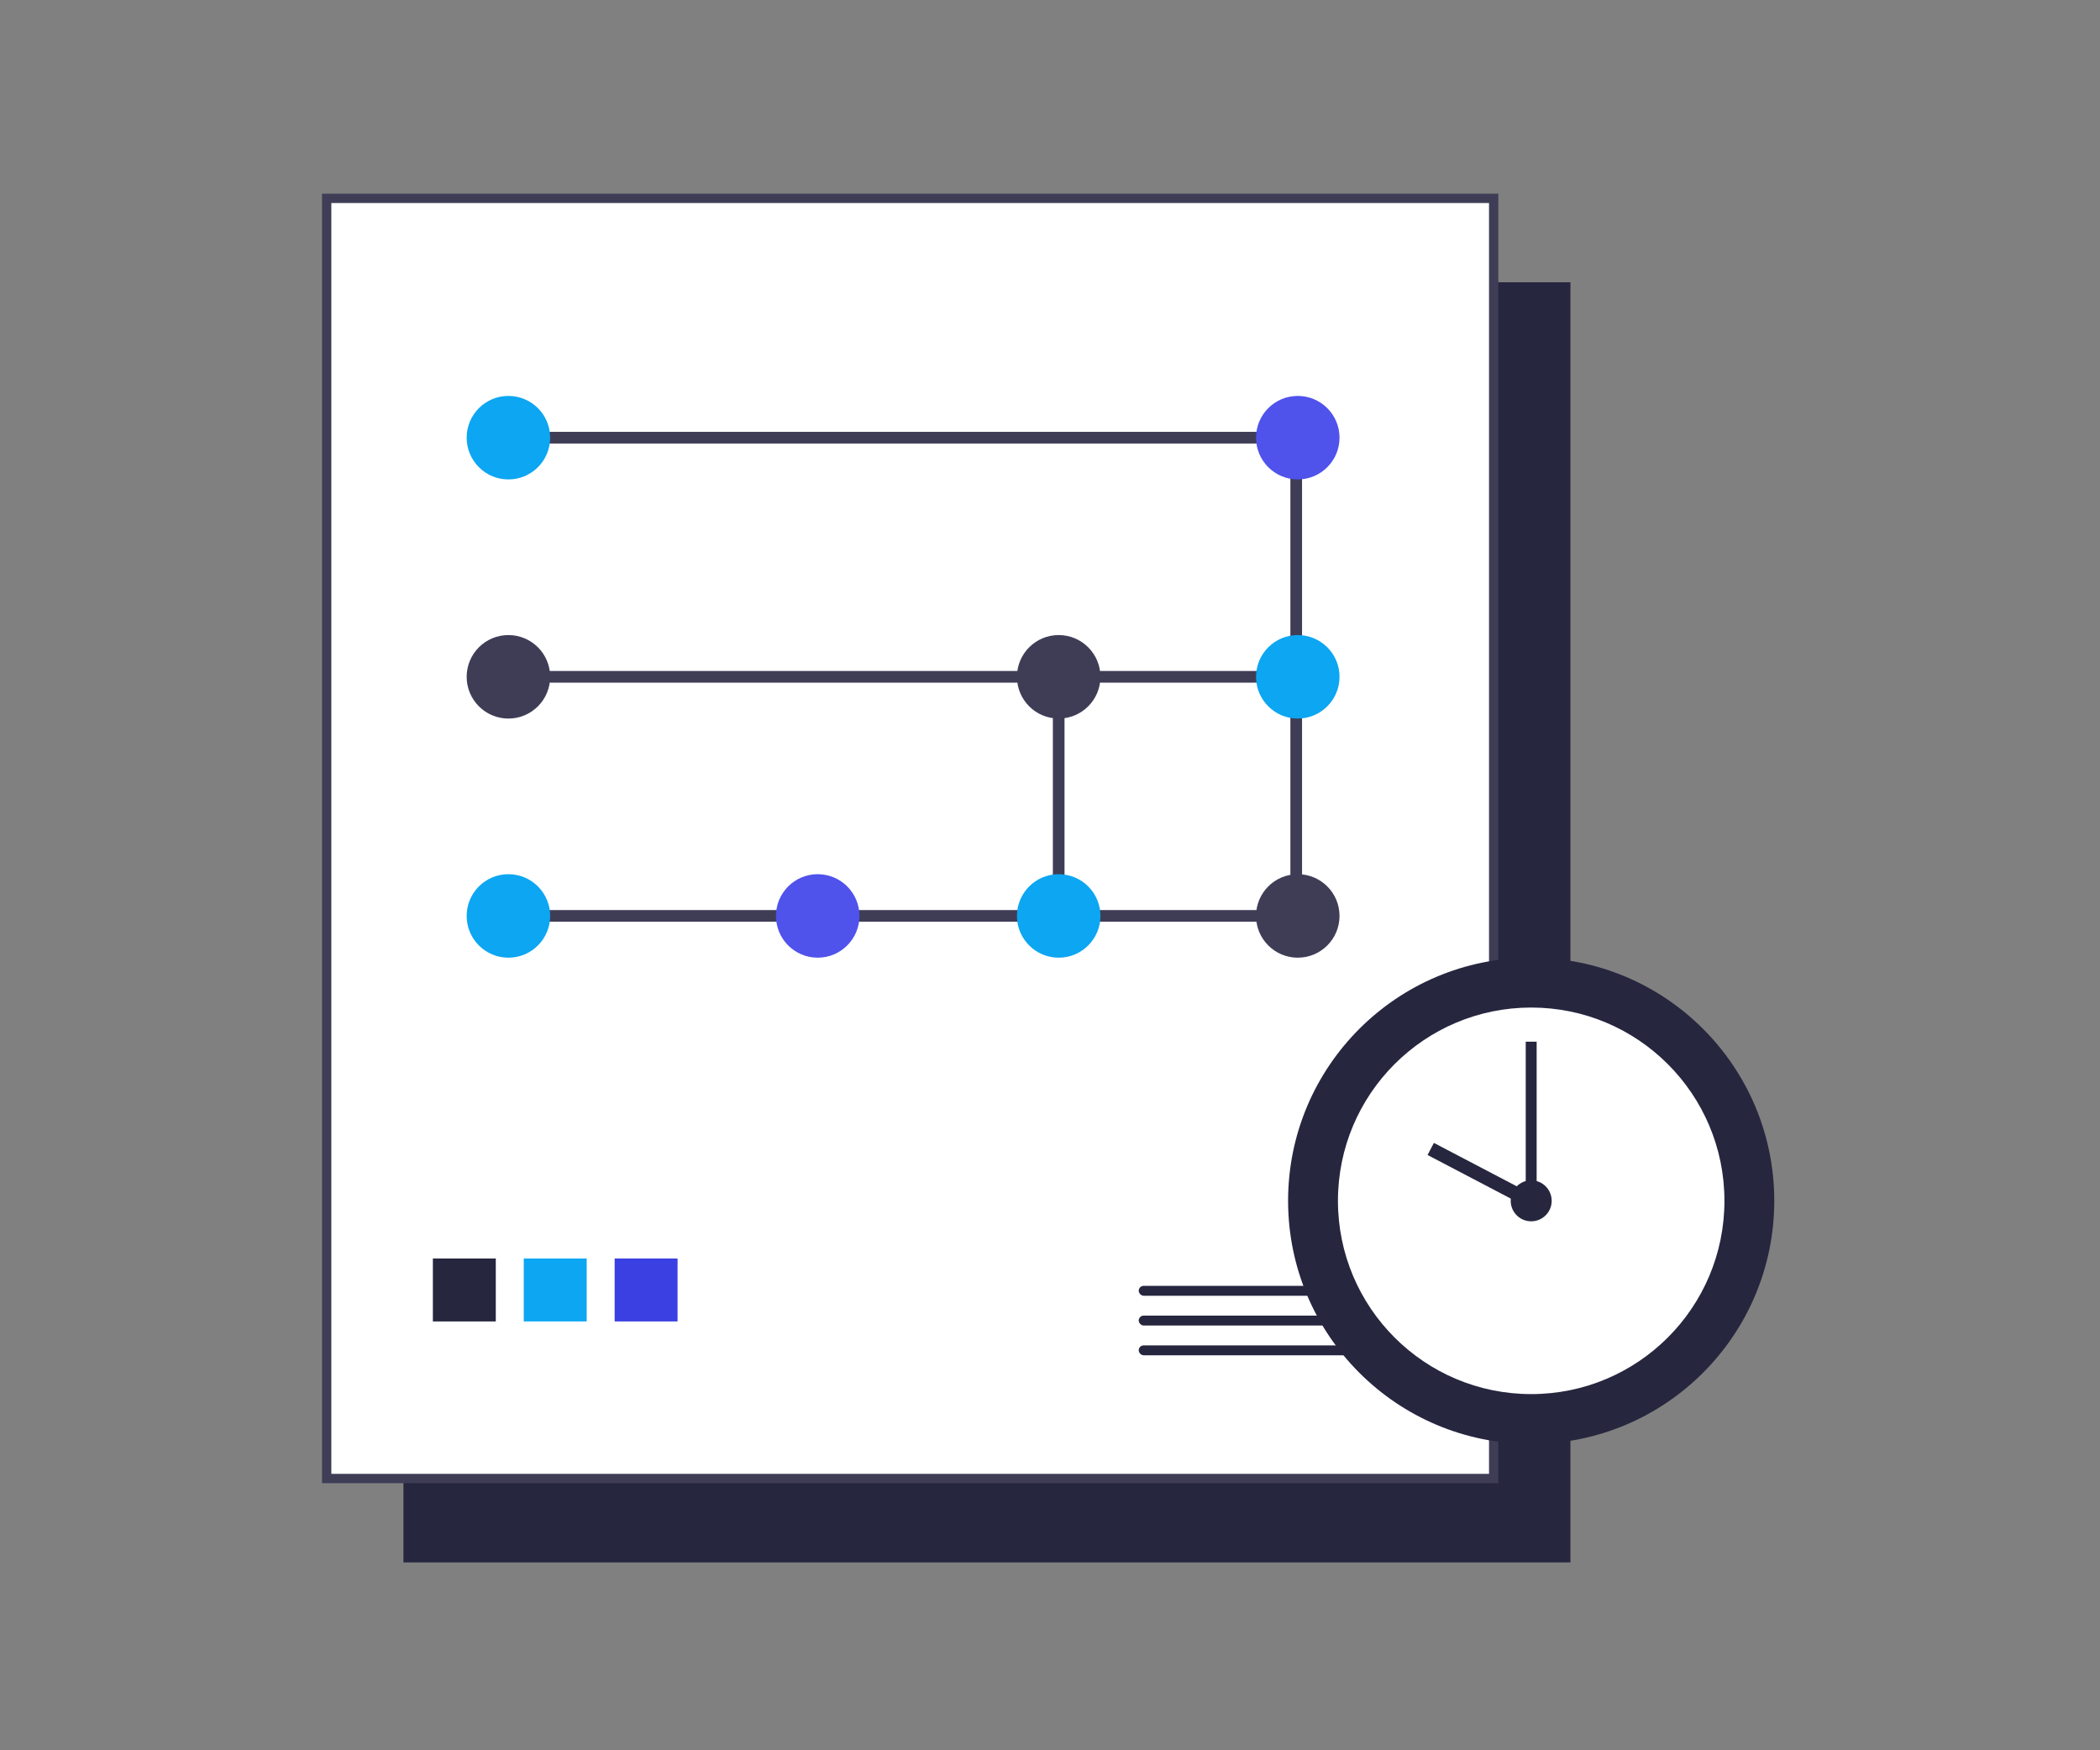
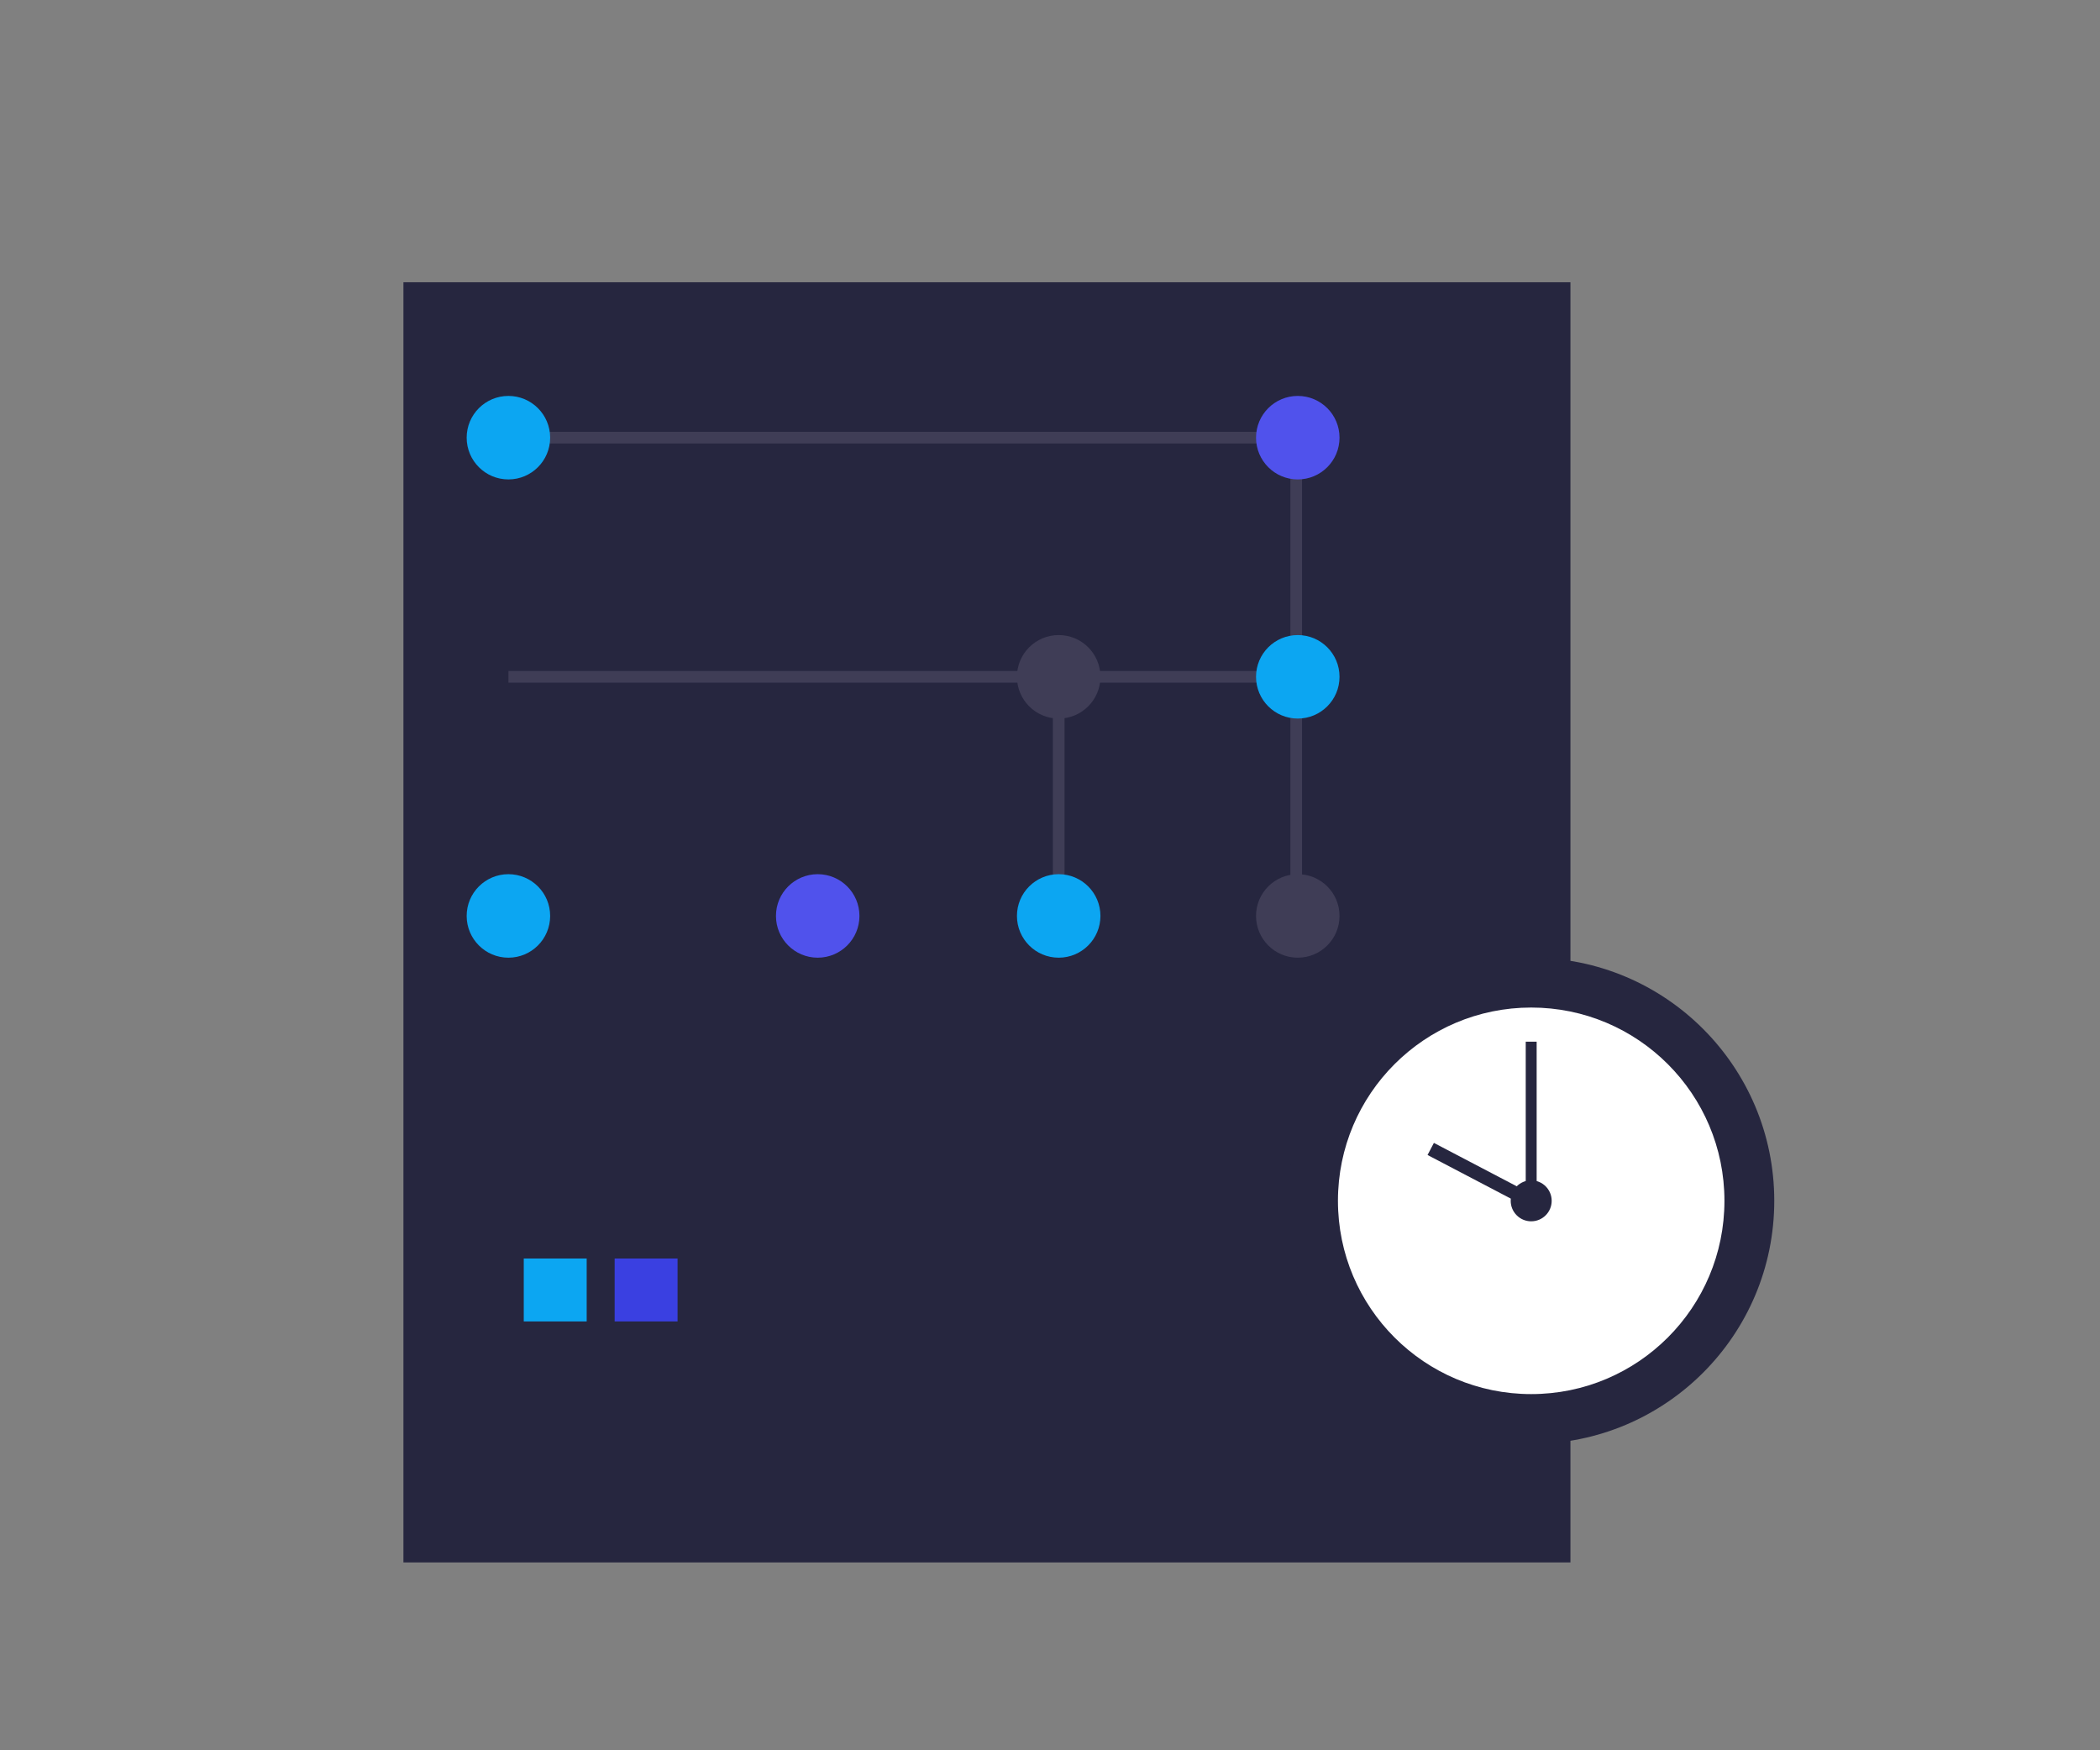
<svg xmlns="http://www.w3.org/2000/svg" width="180" height="150" viewBox="0 0 180 150">
  <rect x="0" y="0" width="180" height="150" fill="#808080" stroke="none" />
  <g id="组_9238" data-name="组 9238" transform="translate(-98 -701)">
    <rect id="矩形_5926" data-name="矩形 5926" width="180" height="150" transform="translate(98 701)" fill="none" />
    <g id="组_8961" data-name="组 8961" transform="translate(-483 -1.264)">
      <g id="组_8958" data-name="组 8958">
        <rect id="矩形_2245" data-name="矩形 2245" width="100.03" height="109.71" transform="translate(615.579 726.454)" fill="#26263f" />
-         <rect id="矩形_2246" data-name="矩形 2246" width="100.03" height="109.71" transform="translate(609 719.264)" fill="#fff" stroke="#3f3d56" stroke-miterlimit="10" stroke-width="0.8" />
        <rect id="矩形_2246-2" data-name="矩形 2246" width="5.393" height="5.393" transform="translate(618.103 810.119)" fill="#26263f" />
        <rect id="矩形_2247" data-name="矩形 2247" width="5.393" height="5.393" transform="translate(625.894 810.119)" fill="#0ca6f2" />
        <rect id="矩形_2248" data-name="矩形 2248" width="5.393" height="5.393" transform="translate(633.684 810.119)" fill="#3a40e1" />
        <rect id="矩形_2249" data-name="矩形 2249" width="20.974" height="0.85" rx="0.425" transform="translate(678.605 812.461)" fill="#26263f" />
        <rect id="矩形_2250" data-name="矩形 2250" width="20.974" height="0.85" rx="0.425" transform="translate(678.605 815.012)" fill="#26263f" />
        <rect id="矩形_2251" data-name="矩形 2251" width="20.974" height="0.85" rx="0.425" transform="translate(678.605 817.563)" fill="#26263f" />
      </g>
      <g id="组_8959" data-name="组 8959" transform="translate(184.344 -266.541)">
        <g id="组_8957" data-name="组 8957" transform="translate(274.656 98)">
-           <circle id="椭圆_157" data-name="椭圆 157" cx="3.578" cy="3.578" r="3.578" transform="translate(162 925.23)" fill="#3f3d56" />
          <path id="路径_21536" data-name="路径 21536" d="M168.5,948.455h67.525" transform="translate(-2.92 -19.647)" fill="none" stroke="#3f3d56" stroke-width="1" />
          <path id="路径_21537" data-name="路径 21537" d="M292.138,911.235v40.984" transform="translate(-59.034 -2.92)" fill="none" stroke="#3f3d56" stroke-width="1" />
          <circle id="椭圆_562" data-name="椭圆 562" cx="3.578" cy="3.578" r="3.578" transform="translate(229.66 925.23)" fill="#0ca6f2" />
          <circle id="椭圆_563" data-name="椭圆 563" cx="3.578" cy="3.578" r="3.578" transform="translate(229.66 945.723)" fill="#3f3d56" />
          <circle id="椭圆_564" data-name="椭圆 564" cx="3.578" cy="3.578" r="3.578" transform="translate(209.167 925.23)" fill="#3f3d56" />
-           <path id="路径_21538" data-name="路径 21538" d="M168.5,948.455h67.525" transform="translate(-2.92 0.843)" fill="none" stroke="#3f3d56" stroke-width="1" />
          <path id="路径_21539" data-name="路径 21539" d="M292.138,911.235v20.49" transform="translate(-79.393 17.573)" fill="none" stroke="#3f3d56" stroke-width="1" />
          <circle id="椭圆_565" data-name="椭圆 565" cx="3.578" cy="3.578" r="3.578" transform="translate(162 945.723)" fill="#0ca6f2" />
          <circle id="椭圆_566" data-name="椭圆 566" cx="3.578" cy="3.578" r="3.578" transform="translate(188.511 945.723)" fill="#5052ec" />
          <circle id="椭圆_567" data-name="椭圆 567" cx="3.578" cy="3.578" r="3.578" transform="translate(209.167 945.723)" fill="#0ca6f2" />
          <path id="路径_21540" data-name="路径 21540" d="M168.5,948.455h67.525" transform="translate(-2.92 -40.14)" fill="none" stroke="#3f3d56" stroke-width="1" />
          <circle id="椭圆_568" data-name="椭圆 568" cx="3.578" cy="3.578" r="3.578" transform="translate(162 904.736)" fill="#0ca6f2" />
          <circle id="椭圆_569" data-name="椭圆 569" cx="3.578" cy="3.578" r="3.578" transform="translate(229.66 904.736)" fill="#5052ec" />
        </g>
      </g>
      <g id="组_8845" data-name="组 8845" transform="translate(691.408 784.338)">
        <circle id="椭圆_543" data-name="椭圆 543" cx="20.836" cy="20.836" r="20.836" fill="#26263f" />
        <circle id="椭圆_544" data-name="椭圆 544" cx="16.564" cy="16.564" r="16.564" transform="translate(4.273 4.273)" fill="#fff" />
        <g id="组_8883" data-name="组 8883" transform="translate(11.954 7.199)">
          <rect id="矩形_5889" data-name="矩形 5889" width="0.936" height="14.632" transform="translate(8.415)" fill="#26263f" />
          <rect id="矩形_5890" data-name="矩形 5890" width="9.395" height="1.171" transform="translate(0.543 8.674) rotate(27.64)" fill="#26263f" />
          <circle id="椭圆_545" data-name="椭圆 545" cx="1.756" cy="1.756" r="1.756" transform="translate(7.127 11.882)" fill="#26263f" />
        </g>
      </g>
    </g>
  </g>
</svg>